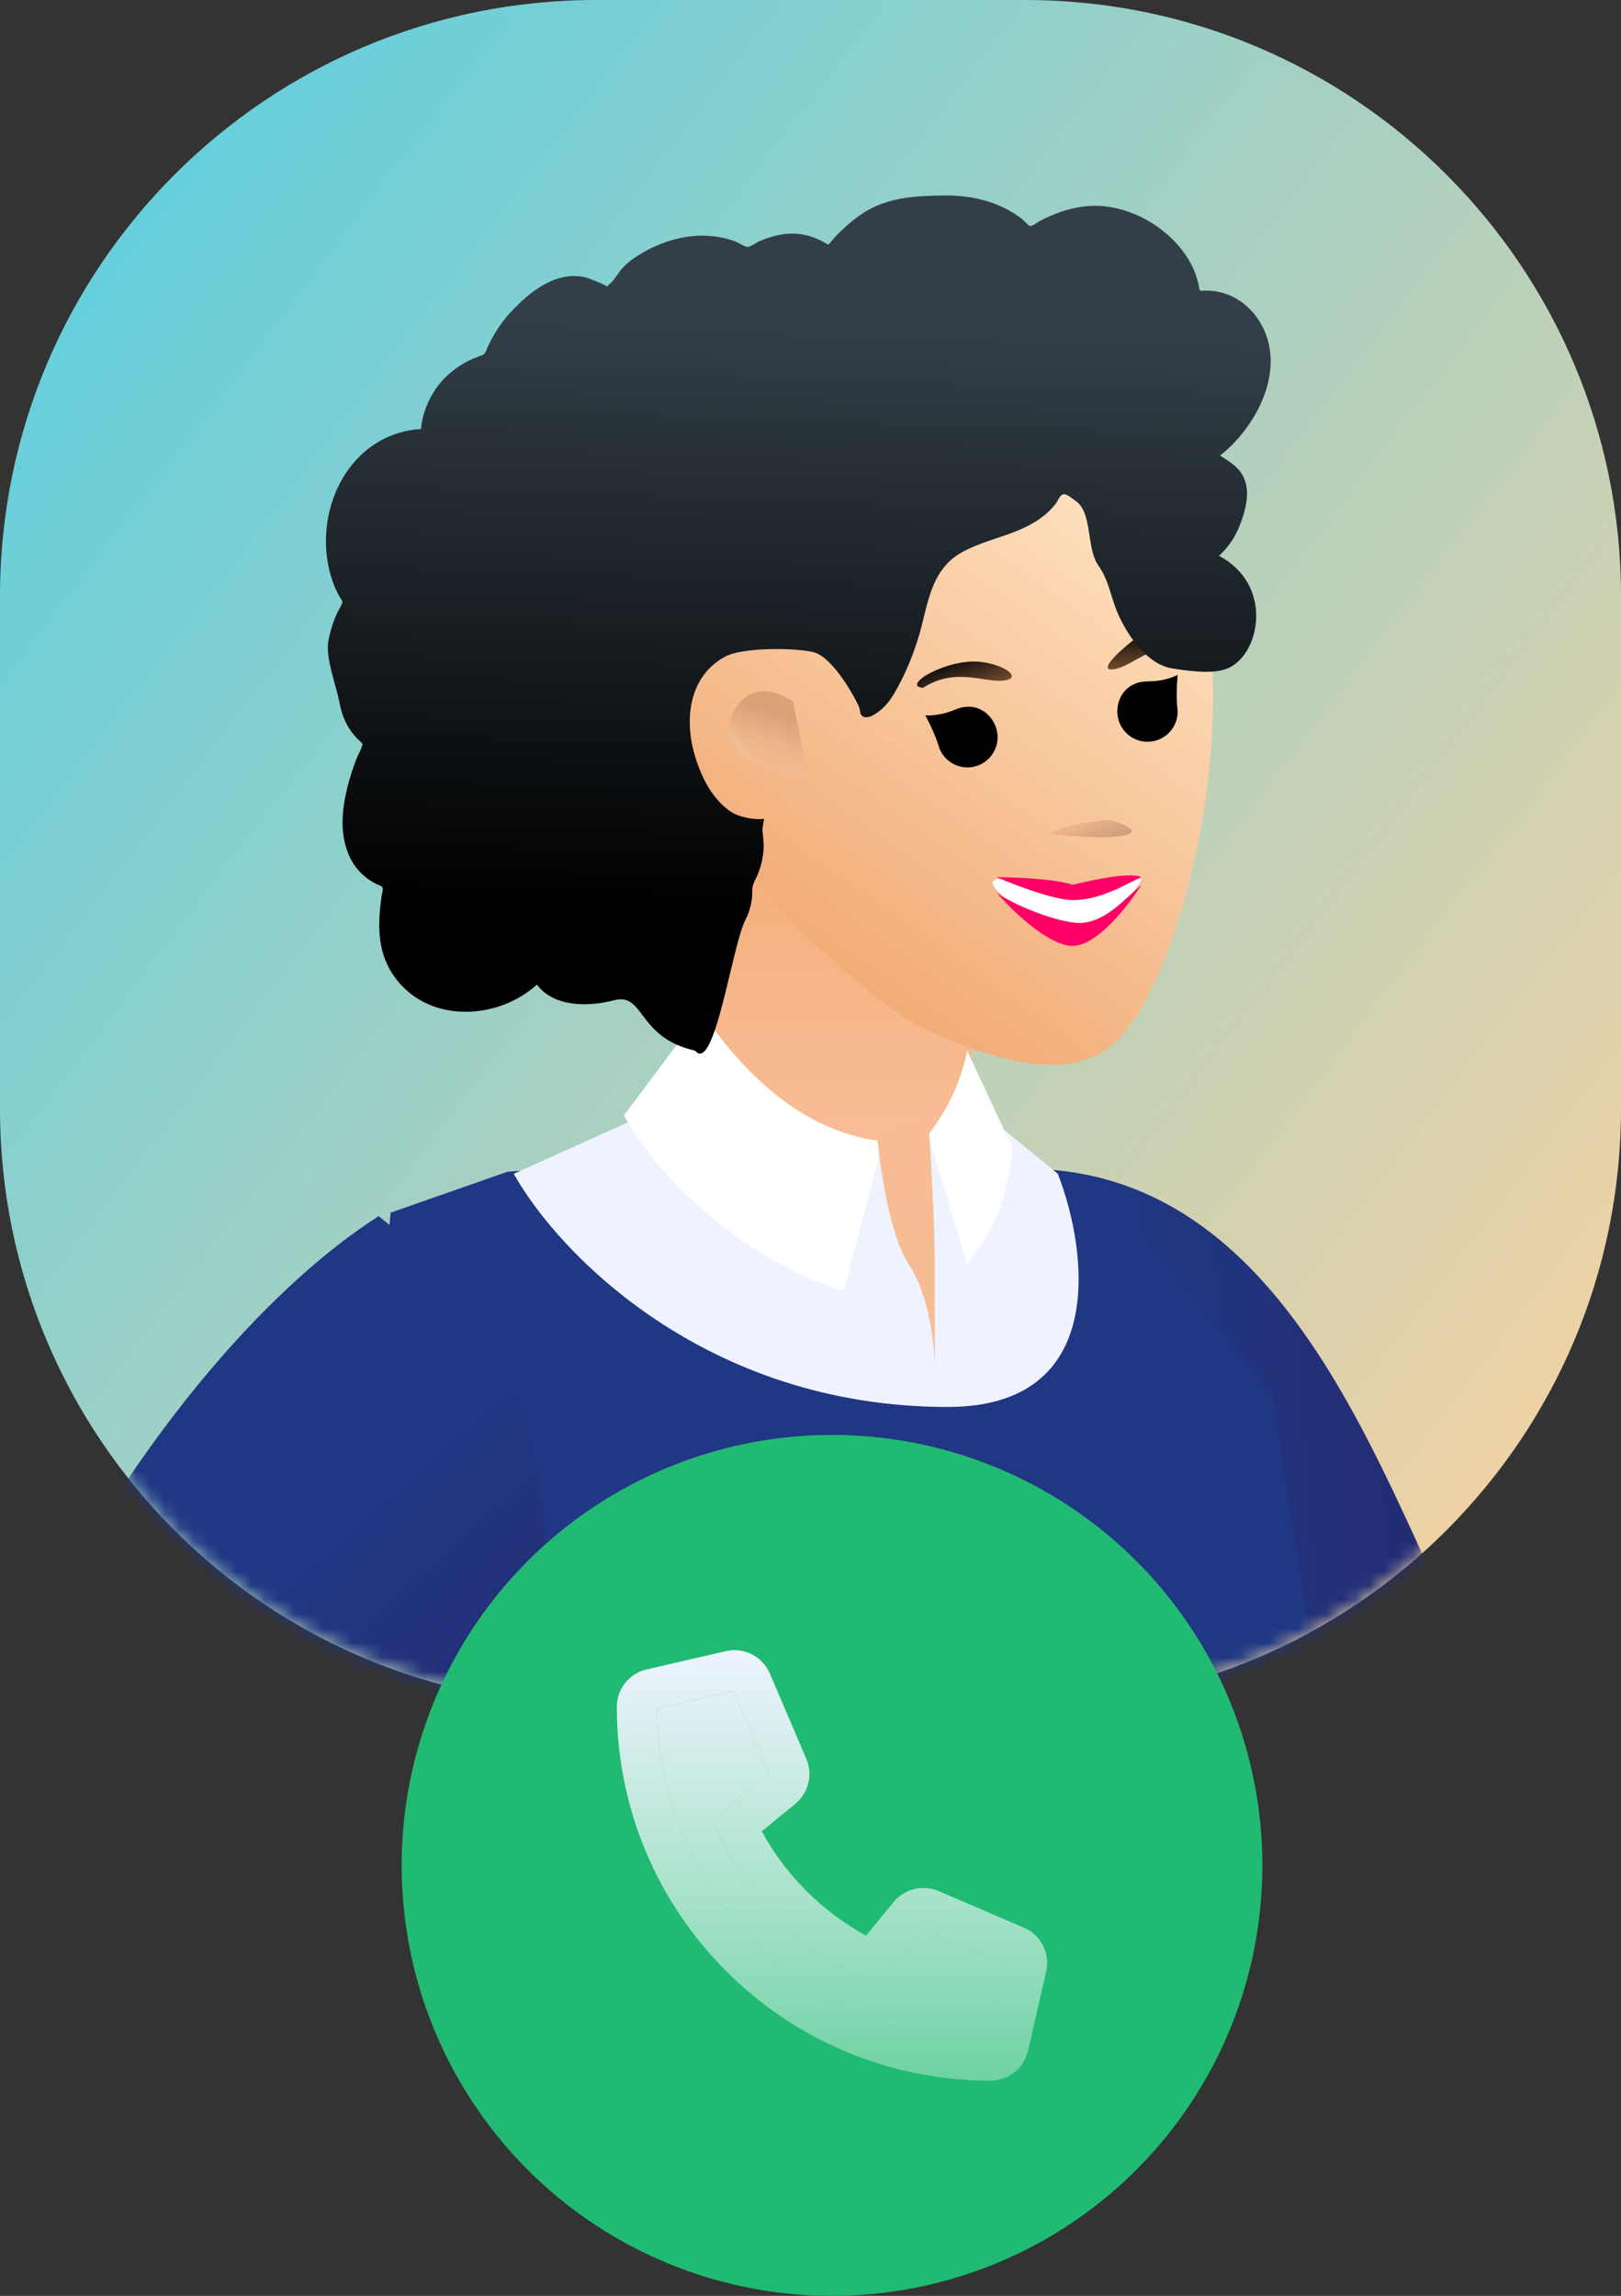
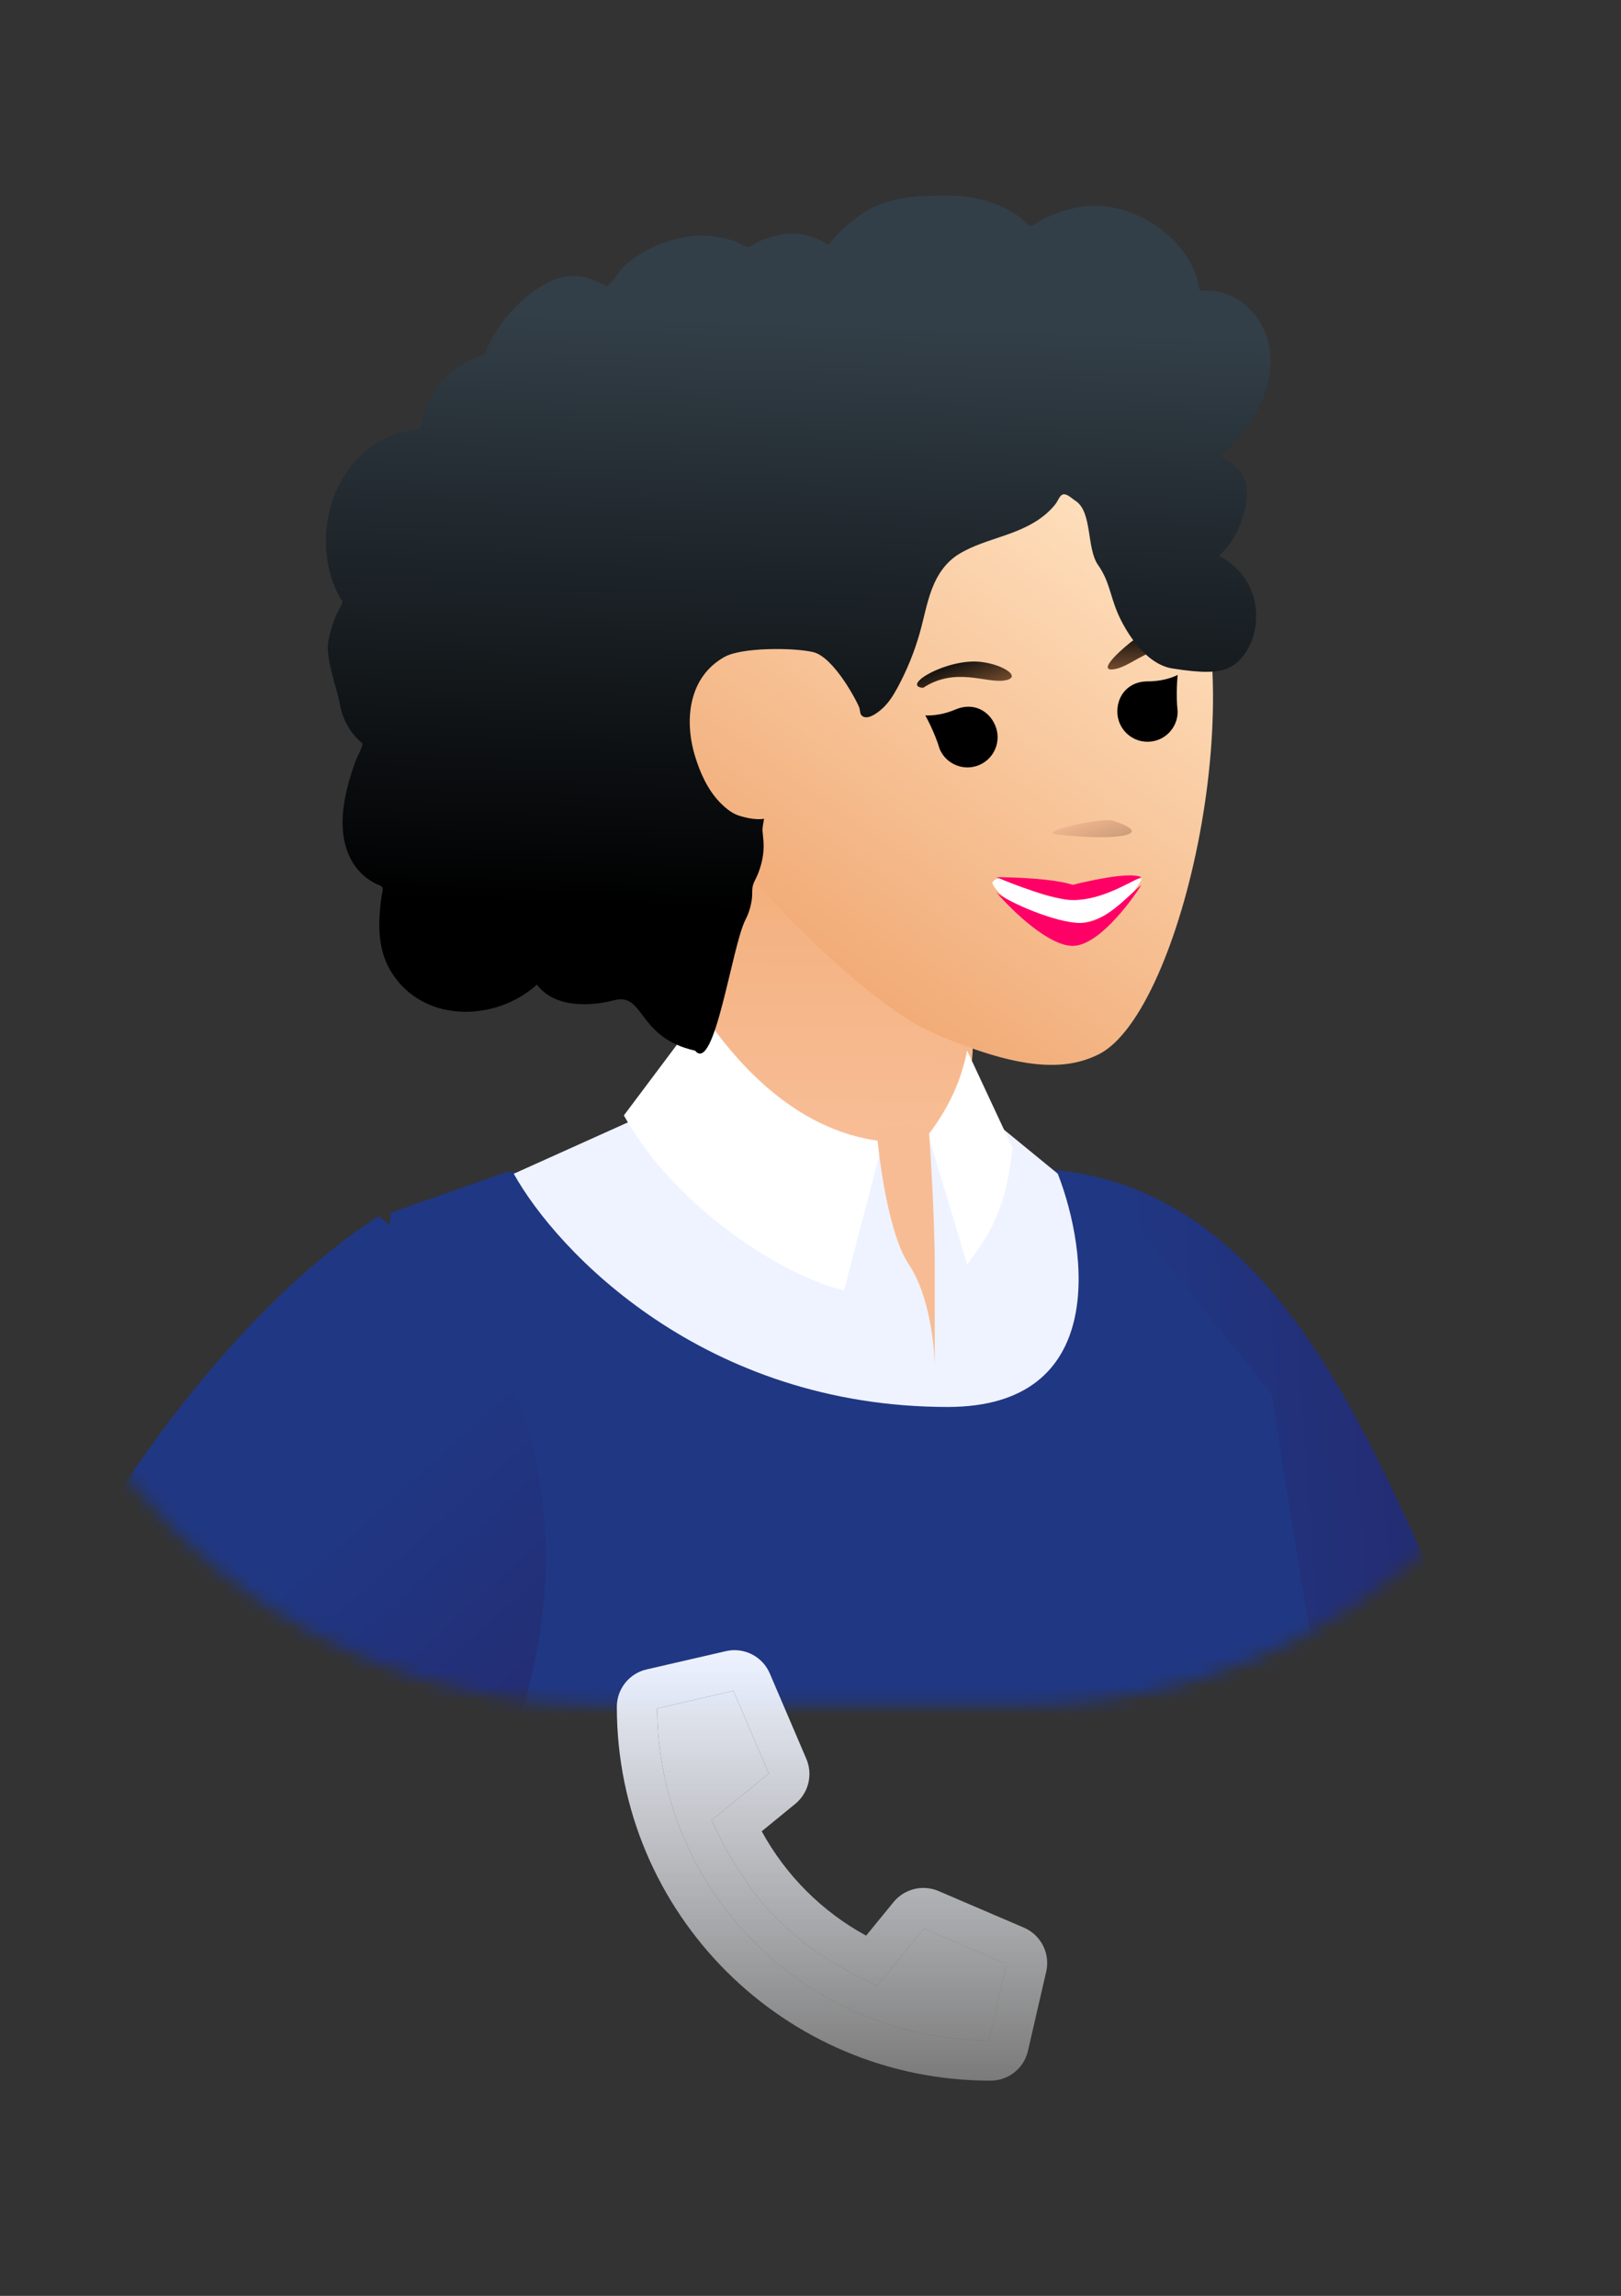
<svg xmlns="http://www.w3.org/2000/svg" width="113" height="160" viewBox="0 0 113 160" fill="none">
  <rect x="0" y="0" width="113" height="160" fill="#333333" stroke="none" />
-   <path d="M113 41.544C113 18.6 94.4 0 71.456 0H41.544C18.6 0 0 18.6 0 41.544V77.272C0 100.216 18.6 118.816 41.544 118.816H71.456C94.4 118.816 113 100.216 113 77.272V41.544Z" fill="url(#paint0_linear)" />
  <mask id="mask0" maskUnits="userSpaceOnUse" x="0" y="0" width="113" height="119">
    <path d="M113 41.544C113 18.6 94.4 0 71.456 0H41.544C18.6 0 0 18.6 0 41.544V77.272C0 100.216 18.6 118.816 41.544 118.816H71.456C94.4 118.816 113 100.216 113 77.272V41.544Z" fill="white" />
  </mask>
  <g mask="url(#mask0)">
    <path d="M120.138 178.401C71.373 134.387 63.187 97.469 64.594 82.335C87.646 76.567 95.013 100.127 101.651 113.644C107.668 125.898 124.499 153.456 134.664 166.274L120.138 178.401Z" fill="url(#paint1_linear)" />
-     <path d="M22.27 133.72L27.236 84.508L35.363 81.663L66.967 79.09L77.803 83.605L88.639 97.15L101.28 176.16H28.139C27.056 168.936 24.828 139.59 22.27 133.72Z" fill="#203783" />
+     <path d="M22.27 133.72L27.236 84.508L35.363 81.663L77.803 83.605L88.639 97.15L101.28 176.16H28.139C27.056 168.936 24.828 139.59 22.27 133.72Z" fill="#203783" />
    <path d="M35.815 81.798L44.845 77.734H68.774L73.74 81.798C75.847 87.216 77.262 98.051 66.065 98.051C49.089 98.051 38.825 87.216 35.815 81.798Z" fill="#EEF3FF" />
    <path d="M63.049 62.132C63.049 62.132 67.016 66.022 67.706 71.172C68.395 76.322 65.641 78.171 65.641 78.171C58.255 85.636 49.283 74.329 49.283 74.329L49.072 60.016C50.908 57.932 57.146 60.308 60.435 61.242C61.968 61.718 63.049 62.132 63.049 62.132Z" fill="url(#paint2_linear)" />
    <path d="M61.55 79.541C55.048 78.819 50.865 73.371 48.908 70.511L43.49 77.735C47.102 84.237 54.778 89.022 58.841 89.925L61.55 79.541Z" fill="white" />
    <path d="M67.419 88.119L64.71 79.089C66.065 77.283 66.968 75.477 67.419 73.22L70.58 79.992C70.128 84.507 68.774 86.313 67.419 88.119Z" fill="white" />
    <path d="M63.356 88.119C61.911 85.952 61.249 80.594 61.099 78.638L64.711 78.186C64.861 79.992 65.162 85.23 65.162 88.119V95.343C65.162 93.838 64.801 90.286 63.356 88.119Z" fill="#F7BC94" />
    <path d="M-17.44 192.576C-12.36 123.864 12.951 93.329 26.393 84.757C46.003 100.14 37.73 126.408 24.535 138.5C13.978 148.174 6.028 180.138 1.951 196.805L-17.44 192.576Z" fill="url(#paint3_linear)" />
    <path d="M51.704 60.127C47.543 55.243 44.817 49.249 45.288 42.542C46.643 23.218 77.173 27.799 82.406 37.552C87.638 47.306 82.406 70.511 76.624 73.458C74.278 74.653 71.036 74.638 64.797 71.866C60.734 70.06 53.058 62.384 51.704 60.127Z" fill="url(#paint4_linear)" />
    <path d="M70.003 47.425C68.708 47.62 66.603 46.457 64.347 47.937C62.746 47.802 66.048 45.839 68.409 46.131C70.004 46.329 71.299 47.23 70.003 47.425Z" fill="url(#paint5_linear)" />
    <path d="M77.777 46.619C79.059 46.35 80.627 44.527 83.258 45.127C84.711 44.442 80.646 43.285 78.793 44.777C77.681 45.672 76.495 46.888 77.777 46.619Z" fill="url(#paint6_linear)" />
    <path d="M78.129 58.261C76.834 58.456 74.646 58.269 73.715 58.151C72.114 58.015 76.792 56.929 77.608 57.201C78.963 57.653 79.425 58.066 78.129 58.261Z" fill="url(#paint7_linear)" />
    <g opacity="0.5">
-       <path d="M56.358 54.239L55.28 48.887C52.66 47.145 50.802 48.887 50.802 51.232C51.789 53.674 54.917 54.254 56.358 54.239Z" fill="url(#paint8_linear)" />
-       <path d="M56.358 54.239L55.28 48.887C52.66 47.145 50.802 48.887 50.802 51.232C51.789 53.674 54.917 54.254 56.358 54.239Z" fill="url(#paint9_linear)" />
-     </g>
+       </g>
    <path d="M88.377 23.701C87.928 22.124 86.721 20.773 85.094 20.373C84.7 20.276 84.292 20.236 83.886 20.253C83.741 20.259 83.7 20.3 83.632 20.199C83.582 20.123 83.58 19.939 83.56 19.85C83.495 19.574 83.414 19.302 83.314 19.036C82.974 18.131 82.402 17.33 81.712 16.655C80.423 15.393 78.68 14.522 76.869 14.364C75.878 14.278 74.895 14.439 73.958 14.761C73.473 14.928 73.002 15.136 72.544 15.366C72.407 15.435 71.959 15.774 71.821 15.752C71.668 15.727 71.361 15.348 71.236 15.252C69.7 14.073 67.803 13.61 65.889 13.624C63.729 13.64 61.649 13.748 59.848 15.065C59.467 15.344 59.103 15.649 58.758 15.97C58.576 16.139 58.399 16.315 58.231 16.498C58.13 16.608 58.031 16.721 57.936 16.837C57.774 17.033 57.8 17.098 57.574 16.961C56.707 16.434 55.703 16.188 54.691 16.312C54.09 16.386 53.505 16.566 52.95 16.804C52.761 16.884 52.324 17.207 52.122 17.21C51.922 17.213 51.491 16.914 51.285 16.838C50.173 16.428 48.975 16.327 47.806 16.516C46.601 16.712 45.417 17.193 44.396 17.858C43.904 18.177 43.476 18.531 43.132 19.007C42.983 19.212 42.849 19.429 42.68 19.619C42.582 19.731 42.386 19.845 42.333 19.986C42.365 19.902 41.015 19.381 40.888 19.348C40.209 19.171 39.518 19.207 38.853 19.425C37.604 19.837 36.529 20.759 35.646 21.704C35.192 22.19 34.795 22.727 34.458 23.299C34.297 23.573 34.149 23.855 34.014 24.142C33.948 24.282 33.905 24.456 33.819 24.582C33.708 24.744 33.633 24.747 33.431 24.817C32.409 25.176 31.477 25.782 30.767 26.602C30.048 27.431 29.582 28.452 29.387 29.527C29.375 29.59 29.369 29.853 29.332 29.887C29.281 29.934 29.075 29.913 28.997 29.922C28.728 29.954 28.46 30.001 28.196 30.063C27.71 30.179 27.236 30.348 26.788 30.57C25.042 31.434 23.793 33.054 23.182 34.877C22.54 36.789 22.552 38.981 23.318 40.858C23.442 41.161 23.59 41.456 23.762 41.734C23.869 41.905 23.903 41.905 23.834 42.085C23.757 42.284 23.617 42.478 23.525 42.673C23.227 43.309 23.019 43.984 22.888 44.673C22.672 45.803 23.468 47.894 23.681 49.033C23.78 49.562 23.952 50.079 24.215 50.55C24.349 50.79 24.505 51.018 24.683 51.228C24.774 51.338 24.872 51.442 24.974 51.542C25.032 51.6 25.109 51.65 25.159 51.714C25.28 51.869 25.305 51.741 25.243 51.97C25.155 52.289 24.957 52.605 24.836 52.916C24.711 53.237 24.598 53.562 24.495 53.89C24.285 54.554 24.108 55.231 23.998 55.919C23.785 57.24 23.823 58.648 24.448 59.861C24.715 60.379 25.098 60.834 25.563 61.188C25.791 61.362 26.037 61.511 26.296 61.633C26.429 61.697 26.598 61.724 26.659 61.852C26.724 61.99 26.627 62.265 26.605 62.419C26.413 63.763 26.317 65.174 26.716 66.491C27.084 67.704 27.894 68.775 28.946 69.484C30.986 70.859 33.737 70.782 35.881 69.681C36.439 69.394 36.962 69.037 37.429 68.617C38.616 70.216 41.06 70.165 42.796 69.709C44.958 69.142 44.396 72.317 48.453 73.22C49.82 74.884 51.026 65.884 51.974 64.079C52.206 63.637 52.344 63.15 52.412 62.657C52.447 62.398 52.425 62.136 52.451 61.879C52.486 61.552 52.704 61.233 52.83 60.916C53.075 60.3 53.227 59.663 53.234 58.997C53.237 58.65 53.193 58.312 53.16 57.967C53.13 57.657 53.216 57.368 53.265 57.062C52.711 57.153 52.035 57.004 51.513 56.843C51 56.685 50.519 56.269 50.157 55.89C49.317 55.008 48.804 53.853 48.453 52.703C47.682 50.179 47.998 47.151 50.537 45.765C51.719 45.12 55.263 45.122 56.671 45.441C58.152 45.776 59.831 49.044 59.914 49.352C59.965 49.542 59.939 49.777 60.114 49.904C60.498 50.182 61.131 49.699 61.414 49.46C61.903 49.049 62.251 48.501 62.553 47.946C63.21 46.736 63.74 45.438 64.115 44.114C64.404 43.093 64.588 42.04 64.966 41.045C65.341 40.055 65.933 39.17 66.853 38.609C67.855 37.999 69.002 37.678 70.101 37.294C71.191 36.914 72.261 36.45 73.106 35.644C73.291 35.466 73.472 35.278 73.621 35.069C73.739 34.904 73.856 34.589 74.036 34.484C74.315 34.322 74.723 34.745 74.965 34.898C76.157 35.655 75.734 38.205 76.536 39.358C77.334 40.506 77.359 41.392 77.891 42.673C78.285 43.623 79.672 46.254 81.712 46.582C83.753 46.911 84.82 46.886 85.566 46.582C87.823 45.679 88.839 40.769 84.977 38.738C85.508 38.248 85.948 37.661 86.253 37.006C86.57 36.325 86.838 35.498 86.914 34.75C86.976 34.143 86.881 33.515 86.548 32.993C86.2 32.446 85.582 32.089 85.048 31.748C85.864 31.109 86.563 30.333 87.137 29.473C88.253 27.802 88.944 25.695 88.377 23.701Z" fill="url(#paint10_linear)" />
    <path d="M79.993 51.693C78.831 51.693 77.889 50.751 77.889 49.589C77.889 48.428 78.696 47.486 79.993 47.486C81.29 47.486 82.096 47.034 82.096 47.034C82.096 47.034 81.953 48.389 82.096 49.589C82.096 50.751 81.154 51.693 79.993 51.693Z" fill="black" />
    <path d="M68.266 53.312C69.334 52.856 69.831 51.62 69.375 50.551C68.918 49.482 67.807 48.933 66.614 49.442C65.421 49.951 64.502 49.853 64.502 49.853C64.502 49.853 65.166 51.042 65.505 52.203C65.961 53.271 67.197 53.768 68.266 53.312Z" fill="black" />
    <path d="M78.768 61.463C80.228 60.839 79.255 61.588 79.035 62.196C74.425 67.285 68.848 61.924 69.199 61.463C69.55 61.002 70.176 61.232 72.082 62.087C74.782 63.297 77.307 62.087 78.768 61.463Z" fill="white" />
    <path d="M74.782 61.664C73.506 61.239 70.706 61.132 69.466 61.132C70.706 61.664 73.506 62.727 74.782 62.727C76.842 62.727 78.681 61.487 79.567 61.132C78.716 60.707 75.491 61.487 74.782 61.664Z" fill="#FF0066" />
    <path d="M75.314 64.323C73.612 64.323 70.352 62.905 69.466 62.196C70.529 63.437 73.081 65.918 74.782 65.918C76.483 65.918 78.681 63.083 79.567 61.665C78.504 62.551 77.015 64.323 75.314 64.323Z" fill="#FF0066" />
  </g>
-   <circle cx="58" cy="130" r="30" fill="#21BA72" />
  <path d="M71.374 134.336L65.421 131.784C64.887 131.557 64.293 131.509 63.729 131.647C63.165 131.786 62.661 132.103 62.293 132.552L60.377 134.895C57.303 133.22 54.777 130.695 53.1 127.623L55.444 125.707C55.892 125.338 56.21 124.834 56.348 124.269C56.486 123.705 56.438 123.111 56.211 122.577L53.664 116.628C53.418 116.049 52.976 115.576 52.415 115.291C51.855 115.005 51.211 114.927 50.599 115.069L45.08 116.341C44.487 116.476 43.959 116.808 43.581 117.283C43.203 117.758 42.998 118.348 43 118.955C43 133.384 54.7 145.006 69.048 145C69.655 145.002 70.245 144.797 70.72 144.418C71.195 144.04 71.526 143.511 71.661 142.919L72.932 137.398C73.072 136.786 72.993 136.144 72.708 135.585C72.423 135.025 71.951 134.583 71.374 134.336ZM68.937 142.193C56.188 142.134 45.871 131.816 45.812 119.061L51.126 117.836L53.592 123.591L49.602 126.855C52.321 132.656 55.356 135.681 61.145 138.398L64.409 134.407L70.162 136.875L68.937 142.193Z" fill="url(#paint11_linear)" />
  <path d="M68.937 142.193C56.188 142.134 45.871 131.816 45.812 119.061L51.126 117.836L53.592 123.591L49.602 126.855C52.321 132.656 55.356 135.681 61.145 138.398L64.409 134.407L70.162 136.875L68.937 142.193Z" fill="url(#paint12_linear)" />
  <defs>
    <linearGradient id="paint0_linear" x1="-42.475" y1="12.021" x2="106.588" y2="125.822" gradientUnits="userSpaceOnUse">
      <stop stop-color="#39CEEF" />
      <stop offset="1" stop-color="#FED29E" />
    </linearGradient>
    <linearGradient id="paint1_linear" x1="82.296" y1="136.872" x2="118.646" y2="134.237" gradientUnits="userSpaceOnUse">
      <stop stop-color="#203783" />
      <stop offset="1" stop-color="#272264" />
    </linearGradient>
    <linearGradient id="paint2_linear" x1="57.322" y1="59.885" x2="57.189" y2="80.121" gradientUnits="userSpaceOnUse">
      <stop stop-color="#F3AF7C" />
      <stop offset="1" stop-color="#F8BE97" />
    </linearGradient>
    <linearGradient id="paint3_linear" x1="-7.391" y1="134.511" x2="18.181" y2="162.923" gradientUnits="userSpaceOnUse">
      <stop stop-color="#203783" />
      <stop offset="1" stop-color="#272264" />
    </linearGradient>
    <linearGradient id="paint4_linear" x1="86.237" y1="32.741" x2="58.26" y2="72.455" gradientUnits="userSpaceOnUse">
      <stop offset="0.095" stop-color="#FFE3C2" />
      <stop offset="1" stop-color="#F0A670" />
    </linearGradient>
    <linearGradient id="paint5_linear" x1="71.311" y1="47.883" x2="70.168" y2="44.763" gradientUnits="userSpaceOnUse">
      <stop stop-color="#946038" />
      <stop offset="1" stop-color="#0F0E0D" />
    </linearGradient>
    <linearGradient id="paint6_linear" x1="76.712" y1="47.505" x2="76.696" y2="44.181" gradientUnits="userSpaceOnUse">
      <stop stop-color="#946038" />
      <stop offset="1" stop-color="#0F0E0D" />
    </linearGradient>
    <linearGradient id="paint7_linear" x1="79.438" y1="58.719" x2="78.294" y2="55.599" gradientUnits="userSpaceOnUse">
      <stop stop-color="#C09473" />
      <stop offset="1" stop-color="#F6BB92" />
    </linearGradient>
    <linearGradient id="paint8_linear" x1="53.846" y1="49.686" x2="52.377" y2="53.873" gradientUnits="userSpaceOnUse">
      <stop stop-color="#BD8660" />
      <stop offset="1" stop-color="#F3D1B5" stop-opacity="0.31" />
    </linearGradient>
    <linearGradient id="paint9_linear" x1="50.237" y1="56.993" x2="53.928" y2="54.702" gradientUnits="userSpaceOnUse">
      <stop stop-color="white" />
      <stop offset="1" stop-color="white" stop-opacity="0" />
    </linearGradient>
    <linearGradient id="paint10_linear" x1="48.421" y1="22.113" x2="47.072" y2="63.293" gradientUnits="userSpaceOnUse">
      <stop stop-color="#333F48" />
      <stop offset="1" />
    </linearGradient>
    <linearGradient id="paint11_linear" x1="58" y1="115" x2="58" y2="145" gradientUnits="userSpaceOnUse">
      <stop stop-color="#EEF3FF" />
      <stop offset="1" stop-color="white" stop-opacity="0.35" />
    </linearGradient>
    <linearGradient id="paint12_linear" x1="58" y1="115" x2="58" y2="145" gradientUnits="userSpaceOnUse">
      <stop stop-color="#EEF3FF" />
      <stop offset="1" stop-color="white" stop-opacity="0.35" />
    </linearGradient>
  </defs>
</svg>